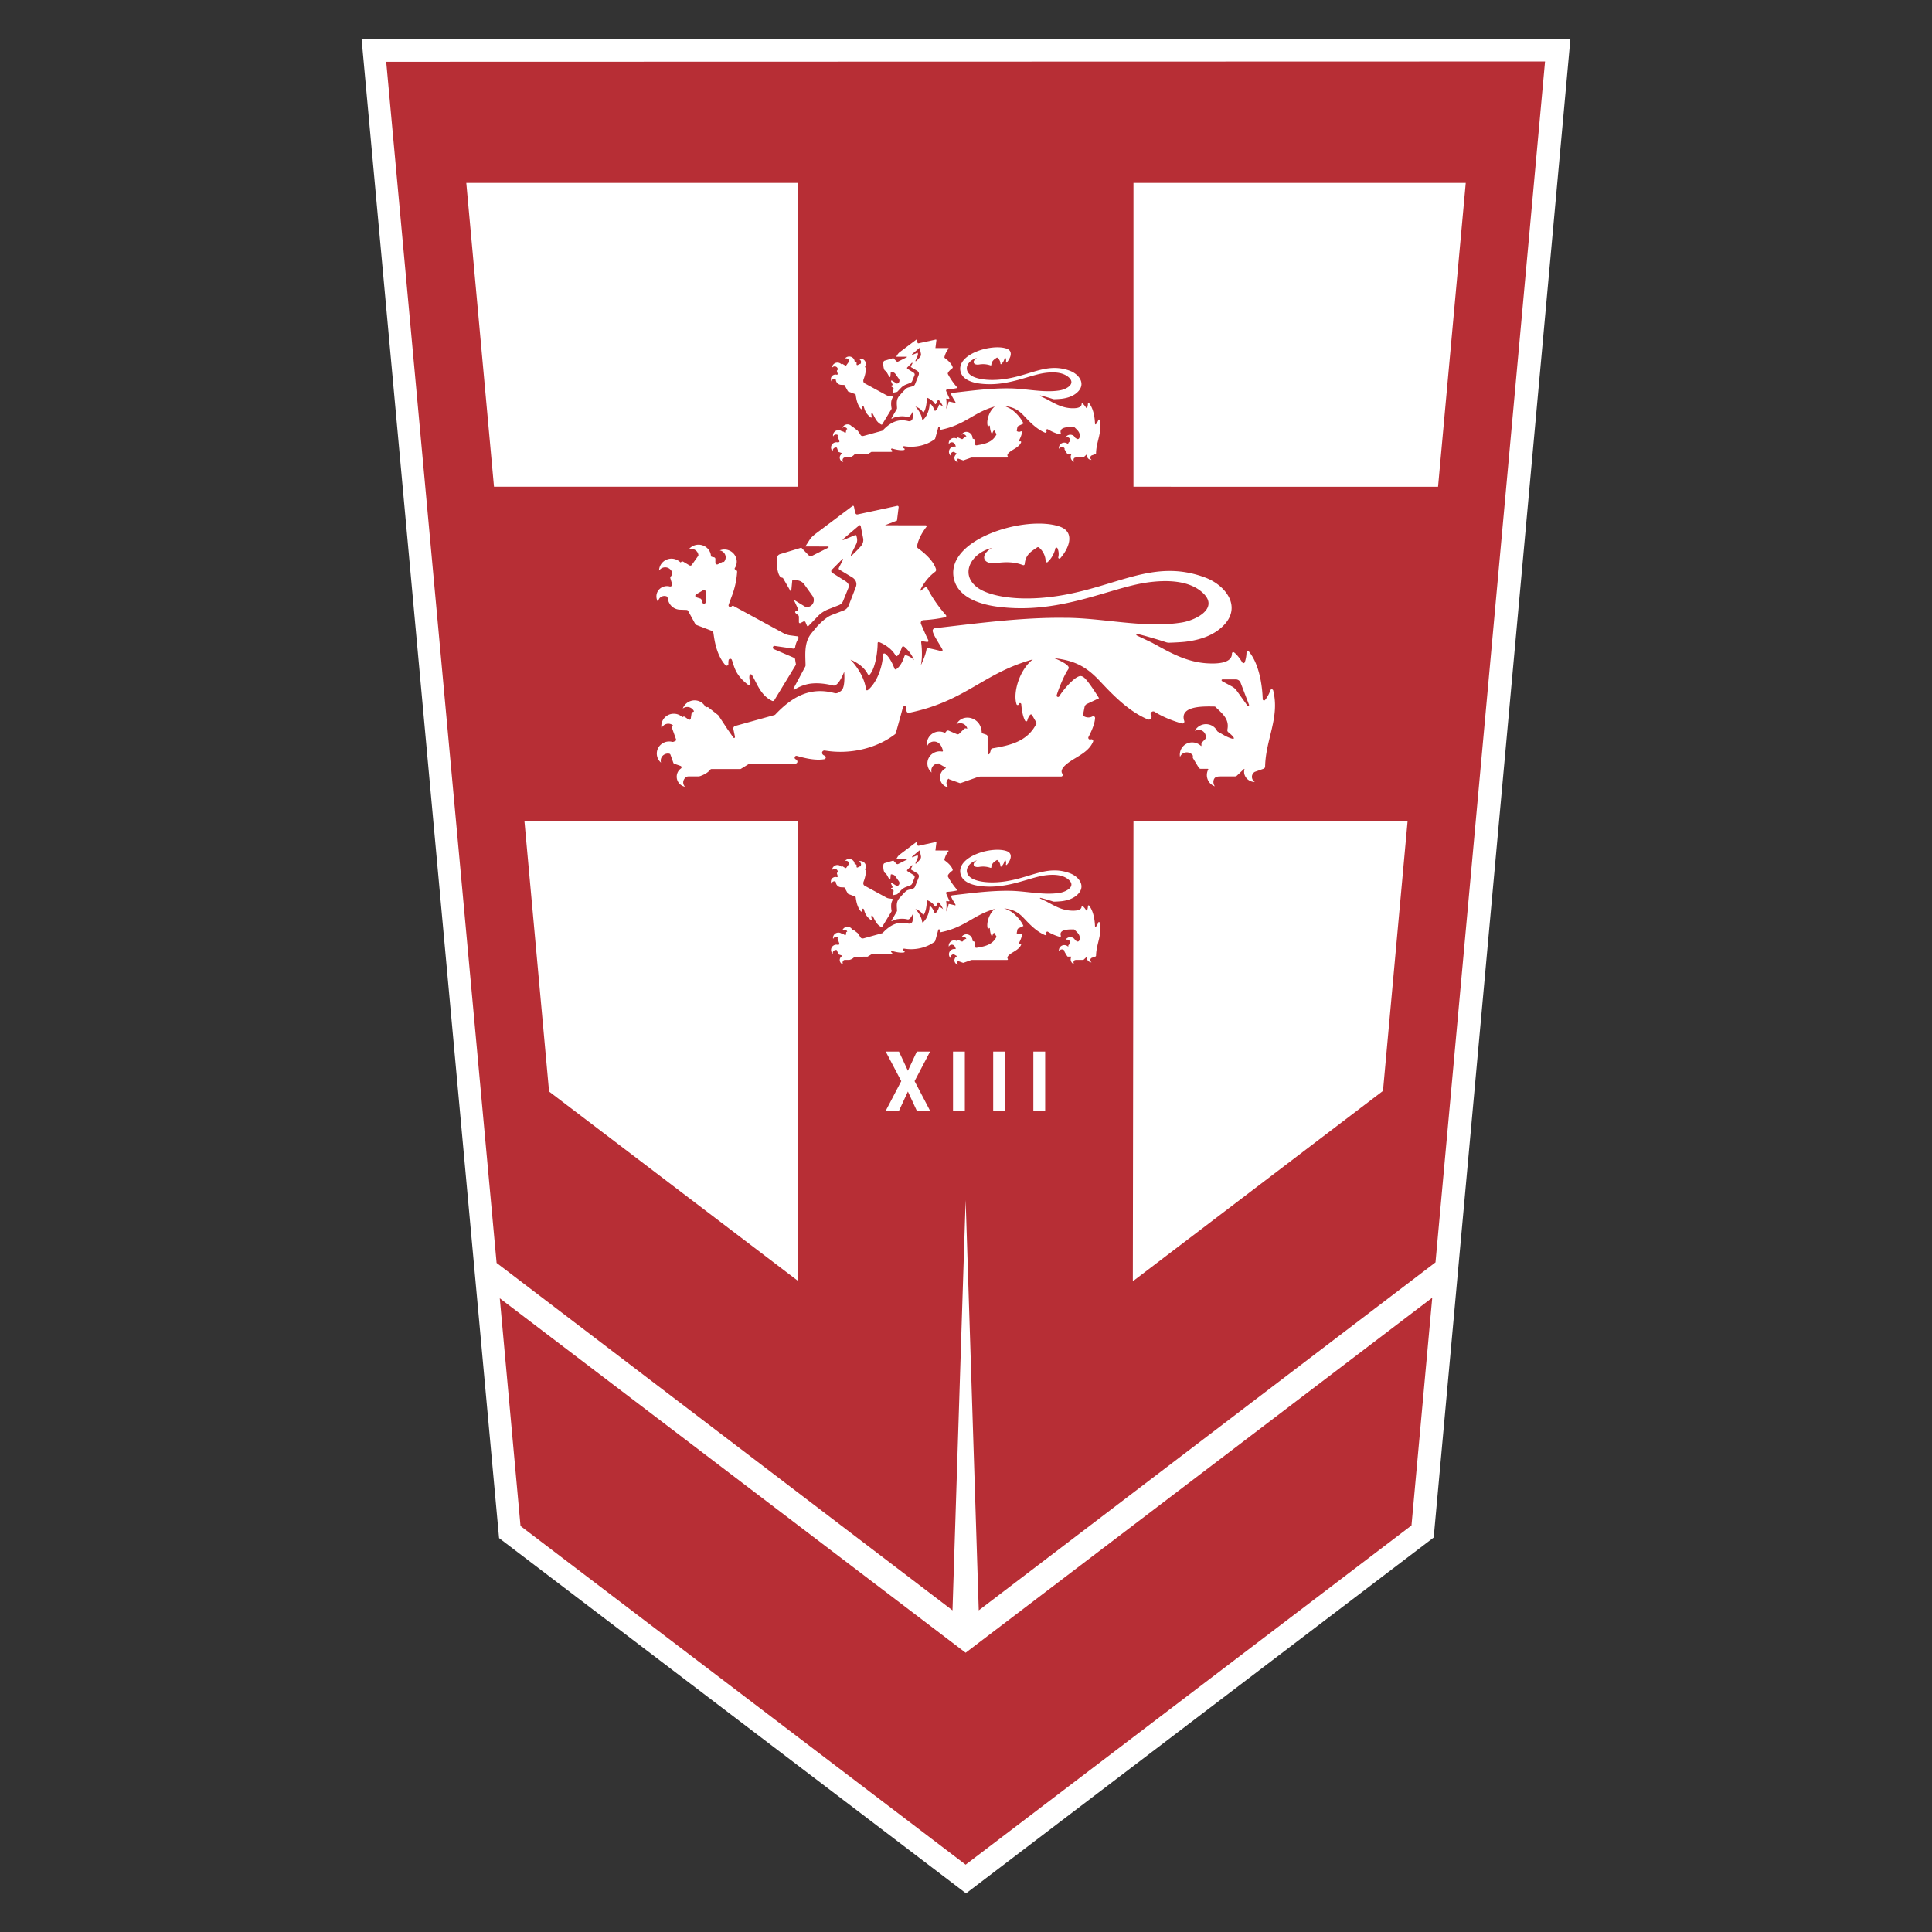
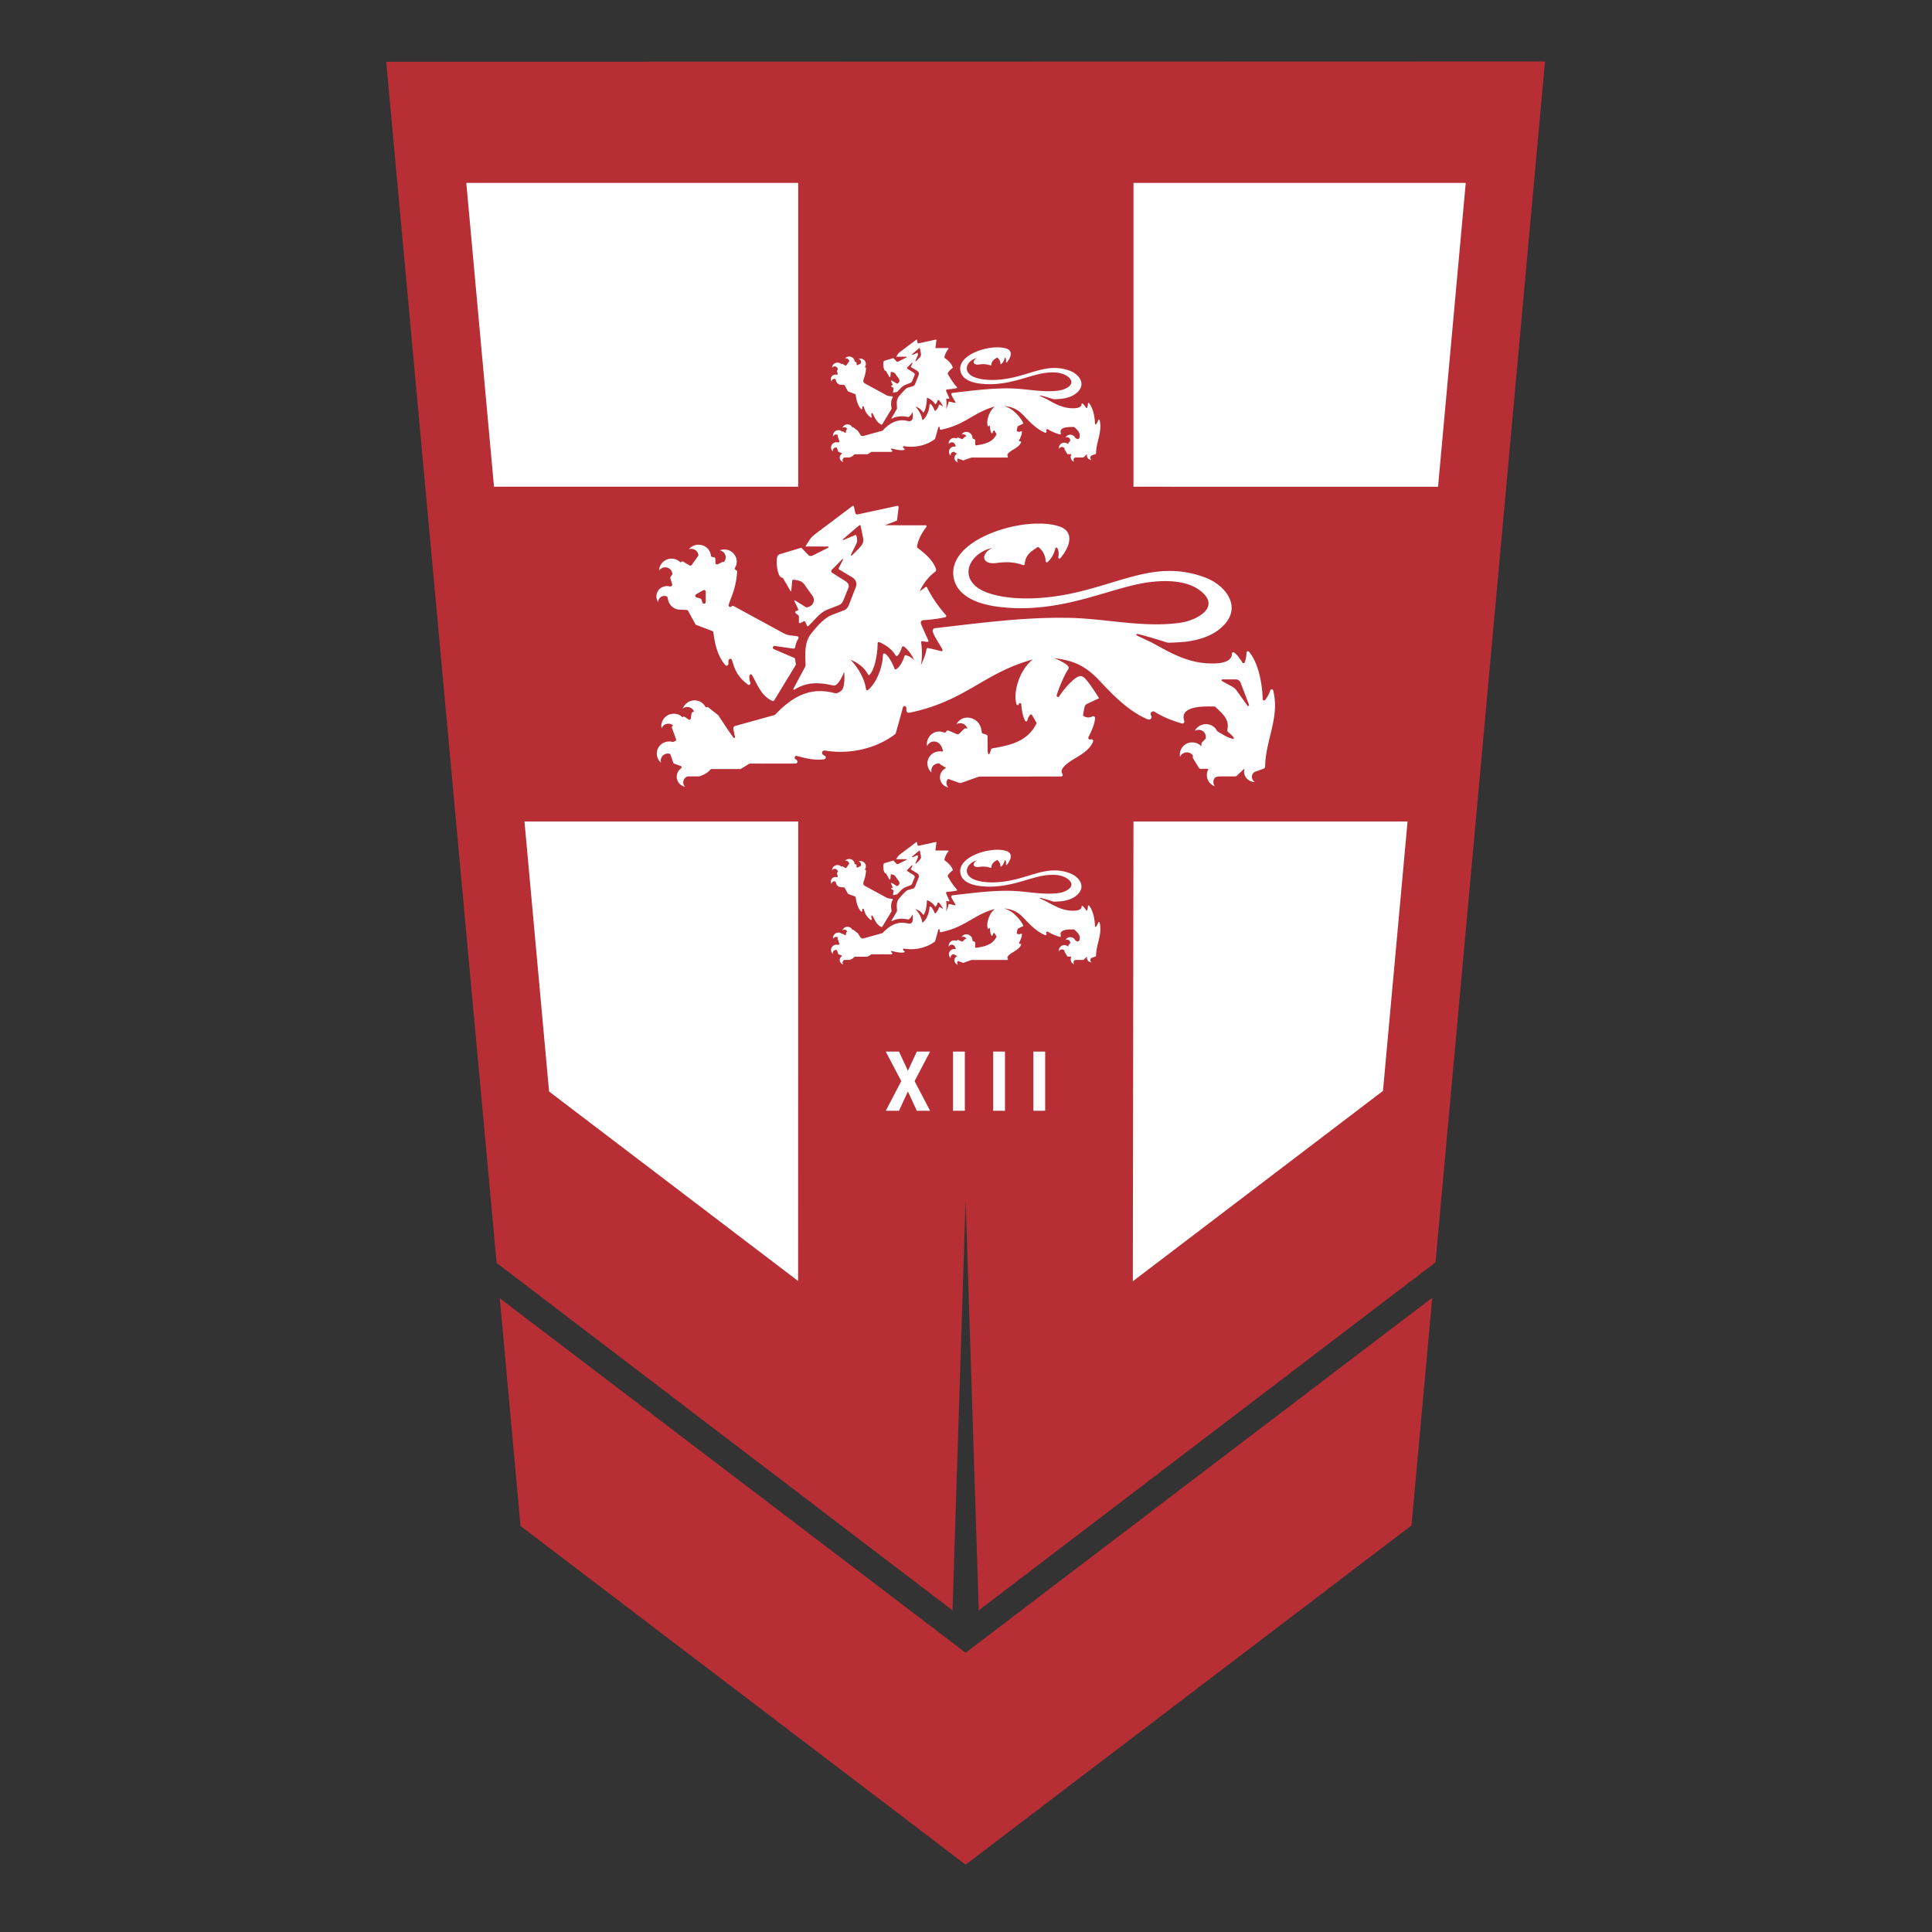
<svg xmlns="http://www.w3.org/2000/svg" viewBox="0 0 100 100" fill-rule="evenodd" clip-rule="evenodd" stroke-linejoin="round" stroke-miterlimit="1.414">
  <rect x="0" y="0" width="100" height="100" fill="#333333" stroke="none" />
-   <path d="M81.285 2l-62.57.016 7.117 77.595L50.002 98l24.206-18.418L81.285 2z" fill="#fff" fill-rule="nonzero" />
  <path d="M74.133 67.169l-1.075 11.788-23.077 17.557-23.039-17.529-1.073-11.786 24.112 18.346 24.152-18.376zM19.99 3.197l5.714 62.172 23.597 17.982.68-21.237.679 21.237L74.301 65.34l5.67-62.159-59.981.016z" fill="#b72e35" fill-rule="nonzero" />
  <path d="M71.583 56.465l-12.948 9.853.033-23.798h14.187l-1.272 13.945zM41.31 66.304l-12.89-9.807-1.273-13.977h14.167l-.004 23.784zm5.221-8.81h-.686l.804-1.535-.804-1.53h.686l.462.993.462-.993h.686l-.802 1.53c.357.683.626 1.194.802 1.535h-.686l-.462-.998-.462.998zm3.409 0h-.612v-3.065h.612v3.065zm2.078 0h-.611v-3.065h.611v3.065zm2.08 0h-.612v-3.065h.612v3.065zm-10.366-7.809c-.006 0-.017 0-.025.003a.131.131 0 0 0-.083.075.132.132 0 0 0 .029.155.23.23 0 0 1-.165-.327.216.216 0 0 1 .068-.084c.019-.013.016-.025.016-.025a.034.034 0 0 0-.022-.034l-.142-.049a.035.035 0 0 1-.02-.021l-.065-.184c-.005-.009-.016-.02-.026-.022a.166.166 0 0 0-.124.027.158.158 0 0 0-.062.176.268.268 0 0 1 .023-.428.277.277 0 0 1 .23-.042c.008.004.017.002.024-.001l.041-.016a.031.031 0 0 0 .019-.041l-.092-.261c-.005-.012-.002-.025.009-.035l.007-.004c.013-.01.003-.016 0-.019a.162.162 0 0 0-.249.073.284.284 0 0 1-.007-.066.28.28 0 0 1 .292-.263.272.272 0 0 1 .177.071c.009.011.019 0 .019 0 .012-.009.028-.011.041-.001l.084.06c.021.014.048.003.052-.022l.019-.121a.035.035 0 0 1 .021-.025l.022-.007c.007-.003.01-.011.007-.017a.165.165 0 0 0-.25-.054.285.285 0 0 1 .416-.143c.046.027.07.064.097.105.01.014.016.011.016.011l.016-.006a.032.032 0 0 1 .032.006l.22.173.007.008.136.206s.034.091.186.046l.946-.262.011-.007c.377-.396.778-.635 1.336-.488a.208.208 0 0 0 .173-.047c.09-.085.047-.434.047-.434s-.135.295-.259.265a1.213 1.213 0 0 0-.479-.02.795.795 0 0 0-.335.108c-.014.009-.032-.008-.024-.023l.28-.481a.079.079 0 0 0 .008-.031c-.004-.221-.062-.431.112-.64 0 0 .194-.224.256-.283.1-.097.122-.124.209-.155l.245-.067a.19.19 0 0 0 .113-.111l.184-.465c.035-.091.003-.177-.095-.232l-.293-.175a.029.029 0 0 1-.014-.04l.081-.158c.01-.021-.017-.045-.035-.027-.03.035-.235.238-.235.238a.045.045 0 0 0 .014.068l.307.194c.062.043.078.09.055.147l-.119.293a.17.17 0 0 1-.096.095l-.237.092a.679.679 0 0 0-.24.16l-.147.154-.056.057-.184.042c-.021.004-.035-.003-.035-.021l.032-.19c.003-.023-.011-.04-.026-.05 0 0-.089-.049-.101-.07-.016-.025.019-.036.019-.036s.033-.011.049-.019c.019-.008.008-.032.008-.032l-.079-.17c-.008-.017.011-.058.05-.033l.24.148a.027.027 0 0 0 .027.004h.003a.16.16 0 0 0 .084-.246l-.17-.238a.231.231 0 0 0-.163-.111l-.06-.01a.025.025 0 0 0-.027.023l-.021.214c-.003.038-.043.038-.056.014l-.171-.297s-.035-.007-.052-.02a.112.112 0 0 1-.026-.034c-.054-.087-.076-.311-.052-.411a.093.093 0 0 1 .068-.071l.443-.132.165.172c.022.015.052.02.079.011l.451-.226a.013.013 0 0 0-.004-.025l-.543-.002.074-.122a.593.593 0 0 1 .137-.137l.822-.619c.026-.02.038-.006.043.021l.017.09c.013.059.026.08.069.072l.886-.192c.02-.003.038.014.033.033l-.051.405.657.002c.021 0 .031.022.019.036a1.062 1.062 0 0 0-.209.427c-.005.033.011.048.032.062.155.114.336.278.395.46a.057.057 0 0 1-.021.061c-.25.187-.236.279-.231.29.065.129.246.429.474.688.015.017.008.043-.014.047a3.07 3.07 0 0 1-.494.067.06.06 0 0 0-.052.086c.04.092.106.247.157.351.022.046.01.058-.046.05l-.062-.009c-.04-.011-.051 0-.044.04a1.52 1.52 0 0 1-.012.503c.058-.114.112-.253.129-.359.005-.03.013-.036.045-.03.055.009.204.044.273.063.05.015.057-.011.031-.055-.084-.145-.197-.311-.208-.396a.057.057 0 0 1 .051-.063c.957-.111 1.961-.246 2.928-.235.857 0 1.794.245 2.641.105.312-.051.837-.315.48-.659-.321-.308-.867-.3-1.28-.24-.822.121-1.894.686-3.211.561-.2-.021-1.024-.092-1.134-.666-.173-.887 1.627-1.42 2.388-1.158.354.122.216.485.012.714-.017.021-.05.003-.044-.024a.295.295 0 0 0-.019-.202c-.011-.022-.043-.017-.048.007a.582.582 0 0 1-.171.305c-.018.016-.046.004-.046-.019a.413.413 0 0 0-.162-.315c-.008-.005-.019-.003-.027.002-.145.095-.265.17-.284.378a.027.027 0 0 1-.037.024 1.164 1.164 0 0 0-.597-.048c-.33.044-.373-.197-.103-.34-.451.103-.74.572-.341.884.222.175.744.291 1.416.245 1.581-.111 2.456-.943 3.737-.46.449.169.829.649.411 1.077-.224.231-.533.328-.847.367a5.064 5.064 0 0 1-.372.024.21.21 0 0 1-.079-.011 8.059 8.059 0 0 0-.648-.186c-.021-.005-.032.024-.013.034.049.023.316.147.364.173h-.002l.211.115c.329.178.653.323 1.035.34.169.01.542.011.539-.222a.03.03 0 0 1 .047-.024.916.916 0 0 1 .188.227c.012.022.046.019.054-.005a.768.768 0 0 0 .039-.217c0-.03.04-.043.059-.019.259.322.3.868.306 1.068.002.029.037.04.054.018a.694.694 0 0 0 .118-.216c.011-.032.057-.03.065.001.152.612-.17 1.099-.183 1.715a.052.052 0 0 1-.036.051l-.186.066a.108.108 0 0 0-.033.02.137.137 0 0 0-.038.066.132.132 0 0 0 .063.146c-.019 0-.038 0-.057-.006-.129-.029-.213-.154-.178-.278.003-.013-.006-.014-.014-.005l-.159.15c-.013.012-.032.014-.057.014h-.306c-.051 0-.11.005-.139.043-.036.047-.034.128.007.181a.267.267 0 0 1-.149-.378c.003-.008-.002-.016-.01-.016h-.157a.056.056 0 0 1-.048-.029l-.128-.211a.046.046 0 0 1-.003-.038.052.052 0 0 0-.005-.03.164.164 0 0 0-.126-.065.162.162 0 0 0-.158.103.265.265 0 0 1-.007-.063.279.279 0 0 1 .292-.264c.07.003.135.032.183.076.013.013.013-.001.013-.001v-.04a.06.06 0 0 1 .015-.038l.074-.075c.003-.003.004-.008.006-.012a.154.154 0 0 0-.054-.156.166.166 0 0 0-.191-.013.287.287 0 0 1 .432-.09.28.28 0 0 1 .072.09c.003.008.008.01.012.016l.092.053c.067.025.115-.034.127-.099.048-.241-.12-.365-.269-.511a.028.028 0 0 0-.021-.01c-.23-.003-.797-.023-.681.327.011.034-.022.066-.056.056a2.46 2.46 0 0 1-.611-.262c-.054-.033-.116.027-.083.079l.002.005c.032.049-.021.11-.076.086-.424-.179-.769-.532-1.073-.857-.292-.312-.548-.473-1.062-.524.084.008.355.133.476.233.435.362.546.678.546.678l-.257.122a.092.092 0 0 0-.054.067l-.034.168a.04.04 0 0 0 .018.041c.033.021.103.05.194.005a.04.04 0 0 1 .058.038c-.008.145-.098.332-.149.426-.016.032.016.066.049.055l.002-.001c.033-.011.067.02.052.052-.071.173-.235.272-.397.372-.106.063-.385.225-.293.352.019.027.001.062-.03.062h-1.807a.26.26 0 0 0-.078.013l-.373.132a.044.044 0 0 1-.032 0l-.224-.08c-.008-.003-.015-.006-.019-.013-.001-.004-.006-.006-.014.005a.243.243 0 0 0-.024.032.137.137 0 0 0 .03.157.346.346 0 0 1-.054-.019.23.23 0 0 1-.012-.413c.009-.003.009-.016.001-.02l-.106-.059c-.006-.003-.011-.01-.016-.014-.002-.005-.003-.013-.017-.015a.168.168 0 0 0-.112.027.157.157 0 0 0-.061.177.269.269 0 0 1 .023-.429c.064-.045.14-.057.212-.045.011.002.02-.007.019-.019-.013-.058-.059-.203-.196-.208a.163.163 0 0 0-.158.105.24.24 0 0 1-.007-.065.28.28 0 0 1 .391-.24c.011.004.024 0 .03-.008l.014-.02a.048.048 0 0 1 .059-.014l.181.077a.047.047 0 0 0 .052-.011l.11-.106c.013-.013.032-.018.049-.013l.014.005c.008.003.008-.005.008-.01a.154.154 0 0 0-.052-.076.167.167 0 0 0-.191-.011.302.302 0 0 1 .037-.056c.098-.115.27-.123.395-.034.081.057.13.149.138.271a.03.03 0 0 0 .021.024l.079.028a.047.047 0 0 1 .034.045v.205c0 .077.055.068.109.058.408-.068.792-.157.991-.557a.032.032 0 0 0-.002-.027l-.098-.167c-.01-.015-.032-.017-.043-.003a.325.325 0 0 0-.063.127c-.005.023-.035.027-.048.007-.059-.1-.08-.269-.087-.373-.004-.031-.046-.035-.054-.005v.001c-.007.027-.045.029-.054.004-.085-.256.062-.774.368-1.012-1.124.313-1.51.939-2.782 1.202-.031.006-.077.002-.069-.09.004-.07-.065-.077-.081-.023l-.046.175-.112.397a.06.06 0 0 1-.017.027c-.432.332-1.038.459-1.581.368-.065-.011-.102.078-.01.115.042.015.037.073-.006.08-.214.037-.483-.036-.615-.074-.044-.013-.073.048-.033.073.003.001.005.001.007.003.061.035.036.095-.005.095-.34.002-.948.004-1.021 0a.05.05 0 0 0-.027.007l-.184.112c-.007.005-.01.005-.021.005l-.638.002c-.013 0-.024.003-.03.012a.511.511 0 0 1-.223.143.134.134 0 0 1-.052.01h-.216zm.173-3.415l.359.136a.038.038 0 0 1 .024.027c.019.083.043.48.273.742.024.027.07.009.068-.026a.368.368 0 0 1 .005-.084c.006-.039.06-.044.075-.006.054.146.073.337.362.557.028.022.068-.016.052-.049-.01-.019-.014-.044-.018-.063-.02-.129.032-.139.054-.105.105.162.186.455.456.582.018.008.04.002.051-.015l.479-.791a.035.035 0 0 0 .005-.026c-.006-.034-.013-.071-.017-.107a1.032 1.032 0 0 1-.002-.248.55.55 0 0 1 .075-.213c.017-.025-.004-.059-.035-.057l-.151-.021a.38.38 0 0 1-.149-.049l-1.12-.61c-.111-.071-.049-.215-.049-.215.07-.18.111-.367.124-.558a.033.033 0 0 0-.017-.033l-.029-.021c-.01-.006-.013-.019-.006-.028a.269.269 0 0 0 .041-.184.28.28 0 0 0-.381-.216.161.161 0 0 1 .133.135.166.166 0 0 1-.031.116c-.004.004-.008.011-.018.007-.008-.003-.017-.001-.025.004l-.1.05c-.027.013-.058-.004-.058-.033v-.087a.037.037 0 0 0-.03-.037l-.049-.011a.022.022 0 0 1-.021-.022.262.262 0 0 0-.058-.146.287.287 0 0 0-.442-.002.168.168 0 0 1 .185.053.15.15 0 0 1 .033.074.046.046 0 0 1-.006.026l-.143.2a.043.043 0 0 1-.053.011l-.139-.084a.042.042 0 0 0-.053.011s-.006.009-.016 0a.281.281 0 0 0-.478.189.17.17 0 0 1 .18-.067.16.16 0 0 1 .12.137.034.034 0 0 1-.007.027l-.032.044a.037.037 0 0 0-.005.032l.04.135a.04.04 0 0 1-.016.043l-.005.001a.044.044 0 0 1-.035.007.227.227 0 0 0-.143.006.23.23 0 0 0-.141.298c.006.019.016.035.025.05a.137.137 0 0 1 .091-.132.15.15 0 0 1 .098.001c.011.004.019.015.023.026l.011.054a.283.283 0 0 0 .27.22l.149.007c.012 0 .025.008.031.019l.166.3c.004.009.011.014.02.019zm4.753.691c-.03-.012-.049-.026-.065.027a.577.577 0 0 1-.163.269c-.03.023-.045.023-.059-.012-.062-.156-.127-.261-.195-.318-.033-.028-.062-.012-.064.029 0 .178-.095.567-.322.77-.03.027-.052.027-.059-.013-.054-.37-.349-.66-.349-.66s.233.052.376.268c.021.03.035.046.056.017.121-.158.159-.55.159-.703 0-.036.019-.04.052-.027.083.035.268.138.36.292.018.03.032.037.056.013a.532.532 0 0 0 .092-.178c.011-.035.038-.036.067-.011.058.051.16.197.216.34a.442.442 0 0 0-.158-.103zm-1.241-2.264c-.022.02-.046-.002-.027-.034.008-.014.105-.244.105-.244a.2.2 0 0 0 .011-.132s-.006-.03-.03-.016c0 0-.224.095-.245.102-.02.005-.035-.022-.011-.043.022-.021.357-.303.357-.303.013-.013.032-.005.035.011l.057.287a.21.21 0 0 1-.047.162 2.488 2.488 0 0 1-.205.21zm-11.774-4.509c-.014 0-.041 0-.06.005-.087.022-.148.087-.189.173a.304.304 0 0 0 .067.357.53.53 0 0 1-.381-.753.519.519 0 0 1 .16-.19c.04-.03.035-.06.035-.06a.072.072 0 0 0-.049-.075l-.327-.116a.077.077 0 0 1-.046-.046l-.151-.422a.087.087 0 0 0-.059-.05.371.371 0 0 0-.284.059.36.36 0 0 0-.143.405.616.616 0 0 1 .054-.984.648.648 0 0 1 .529-.092.1.1 0 0 0 .054-.003l.097-.039a.075.075 0 0 0 .041-.093l-.213-.599a.073.073 0 0 1 .021-.078l.017-.014c.029-.021.008-.036-.001-.043a.381.381 0 0 0-.207-.071.374.374 0 0 0-.365.238.731.731 0 0 1-.013-.149.64.64 0 0 1 .669-.604.615.615 0 0 1 .405.164c.023.024.044 0 .044 0a.081.081 0 0 1 .095-.005l.194.138c.045.034.108.007.118-.049l.042-.278a.074.074 0 0 1 .05-.057l.049-.017a.028.028 0 0 0 .017-.04.38.38 0 0 0-.573-.124.652.652 0 0 1 .954-.328.726.726 0 0 1 .224.242c.022.034.037.023.037.023l.035-.011a.072.072 0 0 1 .073.012l.506.399.016.017.47.713.297.424c.047.07.108.019.084-.062l-.078-.372a.138.138 0 0 1 .083-.154l2.054-.571.027-.016c.864-.911 1.784-1.457 3.062-1.121.043.008.164.057.374-.136.209-.194.136-.966.136-.966s-.289.783-.571.713c-.396-.097-.786-.144-1.169-.098-.371.051-.67.206-.83.309-.034.023-.073-.014-.056-.049l.608-1.135a.145.145 0 0 0 .019-.073c-.006-.505-.087-1.143.27-1.613 0-.002.142-.181.321-.389v-.001c.098-.107.219-.229.33-.321.243-.2.346-.251.546-.322l.505-.194a.451.451 0 0 0 .259-.253l.368-.947c.083-.208.008-.407-.217-.534l-.626-.376a.065.065 0 0 1-.033-.091l.208-.411c.022-.046.001-.074-.038-.036-.069.081-.538.547-.538.547a.101.101 0 0 0 .031.156l.702.445c.141.1.179.209.129.338l-.273.673a.396.396 0 0 1-.223.217l-.543.212c-.208.08-.395.206-.549.368l-.34.354-.13.132c-.021.035-.071.03-.087-.007l-.076-.181a.074.074 0 0 0-.102-.035l-.157.081a.054.054 0 0 1-.081-.047v-.269c0-.05-.027-.09-.059-.109 0 0-.097-.064-.125-.111-.037-.061.044-.084.044-.084l.083-.029c.038-.014.017-.073.017-.073l-.194-.416c-.019-.04-.003-.054.043-.024.065.043.55.338.55.338a.072.072 0 0 0 .062.012l.09-.027a.367.367 0 0 0 .194-.564l-.389-.546a.541.541 0 0 0-.378-.259l-.221-.036a.054.054 0 0 0-.062.05l-.051.532c-.001.021-.028.027-.038.01l-.395-.685s-.081-.015-.117-.044c-.038-.029-.062-.076-.062-.076-.121-.202-.173-.716-.119-.946a.22.22 0 0 1 .155-.164l1.097-.333.378.392a.201.201 0 0 0 .184.027l.831-.418c.033-.012.023-.062-.012-.062l-1.173-.001.222-.346c.077-.121.183-.212.313-.316l1.889-1.421c.061-.046.088-.014.099.049l.04.205c.028.136.06.186.157.165l2.033-.438a.063.063 0 0 1 .075.076l-.084.684-.622.243 2.102.003c.044 0 .068.051.041.084-.13.167-.402.555-.48.983-.011.073.024.107.072.14.359.263.773.638.906 1.059a.124.124 0 0 1-.044.138c-.576.429-.795 1.011-.795 1.011l.304-.222c.023-.016.054-.01.067.016.146.297.454.844.981 1.44a.066.066 0 0 1-.033.109 7.378 7.378 0 0 1-1.135.151.142.142 0 0 0-.121.197c.09.213.244.567.362.808.051.105.021.132-.105.114l-.141-.022c-.094-.024-.118 0-.103.092.043.307.058.84-.026 1.156.13-.265.256-.579.296-.822.012-.073.028-.085.103-.072.125.022.47.102.627.145.114.033.128-.026.07-.127-.191-.331-.45-.713-.478-.905a.132.132 0 0 1 .119-.148c2.197-.252 4.501-.565 6.72-.537 1.966-.003 4.118.559 6.063.24.713-.116 1.921-.724 1.1-1.513-.735-.708-1.992-.689-2.937-.551-1.887.278-4.346 1.574-7.374 1.285-.459-.043-2.346-.211-2.602-1.524-.394-2.037 3.739-3.263 5.482-2.661.814.281.497 1.113.032 1.64-.04.046-.118.005-.102-.054a.708.708 0 0 0-.044-.464c-.026-.049-.099-.039-.11.015a1.35 1.35 0 0 1-.394.698c-.039.037-.106.011-.108-.044-.003-.381-.277-.674-.37-.72a.061.061 0 0 0-.061.005c-.332.219-.61.388-.651.865a.067.067 0 0 1-.088.056c-.454-.178-.919-.171-1.368-.111-.757.103-.857-.449-.237-.778-1.033.236-1.697 1.31-.784 2.027.511.402 1.708.669 3.251.562 3.63-.254 5.636-2.165 8.577-1.055 1.033.39 1.903 1.489.946 2.473-.513.527-1.224.751-1.948.843-.222.029-.657.048-.853.054a.505.505 0 0 1-.181-.025c-.32-.108-1.178-.364-1.487-.427-.048-.01-.072.055-.027.077.111.054.722.34.832.397h-.004l.488.265c.752.41 1.495.74 2.375.783.386.019 1.241.025 1.235-.511 0-.056.065-.089.11-.056.166.121.338.375.428.523.03.049.103.041.124-.013.038-.106.084-.278.091-.497.001-.07.09-.1.134-.046.597.738.691 1.996.705 2.453.002.065.084.09.124.039.084-.106.195-.273.27-.496.025-.072.129-.069.148.006.351 1.4-.388 2.519-.418 3.937a.125.125 0 0 1-.082.116l-.431.152a.198.198 0 0 0-.073.045.308.308 0 0 0-.089.152.309.309 0 0 0 .145.335.515.515 0 0 1-.129-.014c-.295-.065-.49-.356-.411-.64.008-.027-.013-.03-.032-.011l-.362.341c-.031.031-.073.037-.131.037h-.704c-.119 0-.254.008-.319.095-.082.11-.078.297.018.418a.617.617 0 0 1-.345-.87c.01-.016-.001-.035-.02-.035h-.362a.13.13 0 0 1-.112-.067l-.292-.483a.115.115 0 0 1-.009-.087.094.094 0 0 0-.011-.07.375.375 0 0 0-.288-.147.375.375 0 0 0-.365.236.635.635 0 0 1 .656-.751.656.656 0 0 1 .421.175c.028.028.031-.005.031-.005v-.09c0-.032.013-.064.035-.086l.167-.172.016-.028a.36.36 0 0 0-.124-.361.387.387 0 0 0-.44-.028.657.657 0 0 1 .991-.206c.073.058.127.13.165.208l.032.033.398.228c.513.25.597.166.148-.198l-.011-.011c-.034-.032-.041-.078-.034-.122.115-.554-.277-.839-.619-1.175a.06.06 0 0 0-.046-.019c-.532-.008-1.832-.057-1.567.751.026.074-.049.146-.127.124-.305-.086-.895-.278-1.403-.601-.122-.077-.267.062-.191.183.004.003.005.006.007.01.073.114-.048.252-.175.198-.973-.411-1.765-1.221-2.464-1.967-.67-.714-1.26-1.088-2.437-1.205.189.021.648.283.723.359.104.106.114.146.036.259-.186.271-.484.995-.57 1.301-.022.081.086.131.13.059.18-.294.669-.883.988-1.021.097-.043.184-.041.3.053.236.192.773 1.067.773 1.067l-.627.295a.223.223 0 0 0-.122.155l-.077.386a.09.09 0 0 0 .039.094.449.449 0 0 0 .447.011.092.092 0 0 1 .134.087c-.019.332-.226.762-.342.98-.036.07.035.152.111.125l.007-.003c.076-.027.151.046.119.119-.167.4-.54.626-.913.851-.241.146-.884.521-.672.813a.087.087 0 0 1-.069.14l-4.147.001a.537.537 0 0 0-.178.03l-.857.302a.103.103 0 0 1-.077 0l-.511-.183c-.017-.006-.036-.014-.043-.03-.004-.011-.014-.012-.035.011a.3.3 0 0 0 .015.432.527.527 0 0 1-.151-.987c.019-.01.019-.037.001-.046l-.242-.138a.082.082 0 0 1-.035-.034c-.007-.008-.008-.03-.042-.033a.392.392 0 0 0-.255.063.362.362 0 0 0-.143.405.616.616 0 0 1 .054-.984.653.653 0 0 1 .484-.103c.027.005.051-.016.045-.043-.029-.133-.134-.465-.448-.475a.377.377 0 0 0-.365.237.66.66 0 0 1-.015-.149.64.64 0 0 1 .899-.55c.024.01.052.002.068-.019l.034-.044a.109.109 0 0 1 .133-.035l.416.178a.11.11 0 0 0 .121-.023l.252-.246a.113.113 0 0 1 .111-.027l.035.01c.018.006.019-.011.016-.021a.377.377 0 0 0-.556-.203.59.59 0 0 1 .083-.127c.227-.265.619-.284.906-.081.188.133.299.341.319.624a.07.07 0 0 0 .045.057l.182.062a.11.11 0 0 1 .078.105v.636c.003.305.075.415.167.05a.103.103 0 0 1 .087-.081c.934-.158 1.818-.364 2.271-1.28a.064.064 0 0 0-.004-.06l-.224-.386c-.022-.037-.073-.038-.101-.005a.717.717 0 0 0-.141.289c-.013.054-.083.062-.112.016-.133-.232-.182-.616-.201-.857-.007-.07-.107-.081-.124-.013l-.002.008c-.014.06-.1.065-.12.005-.194-.588.143-1.777.846-2.321-2.58.717-3.466 2.154-6.385 2.76-.073.015-.18.004-.162-.211.012-.158-.151-.171-.184-.049l-.108.403-.253.908a.117.117 0 0 1-.041.061c-.992.763-2.383 1.056-3.628.846-.152-.025-.235.181-.024.264.094.036.085.169-.014.185-.492.086-1.106-.084-1.41-.17-.104-.03-.169.11-.077.167l.014.008c.141.081.086.219-.011.219-.778.002-2.175.006-2.342 0a.12.12 0 0 0-.062.014l-.422.259c-.014.01-.026.011-.051.011h-1.464c-.03 0-.054.008-.07.03-.135.169-.338.266-.508.329a.373.373 0 0 1-.122.024h-.494zm28.917-3.672l-.543-.759a.754.754 0 0 0-.256-.227l-.494-.268c-.058-.031-.047-.092.008-.096l.672-.001a.267.267 0 0 1 .264.168l.436 1.142c.021.054-.057.092-.087.041zm-28.521-4.171l.825.316a.087.087 0 0 1 .054.06c.043.191.097 1.104.626 1.704.054.062.16.024.157-.057a.971.971 0 0 1 .011-.194c.016-.09.14-.102.17-.016.124.337.168.773.832 1.281.065.051.157-.038.122-.112-.022-.046-.033-.105-.041-.146-.046-.296.071-.319.124-.242.243.372.428 1.047 1.046 1.337.041.019.09.005.114-.035l1.104-1.814a.088.088 0 0 0 .011-.061 3.94 3.94 0 0 1-.04-.246.09.09 0 0 0-.051-.07l-1.048-.451c-.092-.041-.052-.179.048-.165l.953.138a.087.087 0 0 0 .1-.069c.025-.158.077-.307.165-.44a.086.086 0 0 0-.08-.132l-.346-.046a.975.975 0 0 1-.344-.113l-2.571-1.4c-.036-.022-.085-.017-.112.014-.064.075-.185.008-.153-.082l.024-.07.13-.357c.162-.412.257-.843.284-1.28a.087.087 0 0 0-.038-.079l-.068-.045a.05.05 0 0 1-.014-.068.604.604 0 0 0 .095-.419.64.64 0 0 0-.873-.497.367.367 0 0 1 .303.31.359.359 0 0 1-.073.268c-.006.008-.016.024-.038.016-.019-.008-.041-.003-.06.006l-.231.118c-.058.028-.128-.013-.128-.078v-.2c0-.04-.03-.075-.07-.084l-.114-.024c-.026-.005-.043-.027-.046-.053a.608.608 0 0 0-.134-.335.656.656 0 0 0-1.013-.001.38.38 0 0 1 .423.117.344.344 0 0 1 .074.173.078.078 0 0 1-.014.056l-.329.462a.089.089 0 0 1-.117.024l-.322-.191a.089.089 0 0 0-.119.026s-.016.019-.039-.002a.666.666 0 0 0-.287-.16.644.644 0 0 0-.786.447.544.544 0 0 0-.02.148.382.382 0 0 1 .409-.156c.154.04.261.169.276.315a.082.082 0 0 1-.017.062l-.073.103a.085.085 0 0 0-.013.073l.094.309a.085.085 0 0 1-.038.097l-.01.007c-.024.012-.052.019-.081.012a.543.543 0 0 0-.328.015.527.527 0 0 0-.264.8.308.308 0 0 1 .208-.303.32.32 0 0 1 .224.001c.025.01.044.033.051.06l.027.124a.653.653 0 0 0 .617.507l.343.012c.032.002.061.02.075.046l.378.691a.079.079 0 0 0 .046.038zm10.911 1.588c-.068-.021-.111-.057-.147.062-.045.143-.164.449-.378.617-.069.054-.102.054-.134-.025-.141-.357-.292-.599-.447-.73-.077-.064-.145-.031-.145.068-.003.405-.22 1.297-.743 1.764-.07.062-.12.062-.133-.029-.122-.848-.802-1.514-.802-1.514s.613.223.881.72c.038.073.073.103.126.04.304-.365.398-1.243.398-1.596 0-.082.043-.09.119-.058.191.079.584.295.794.649.04.067.071.083.127.027.103-.103.179-.31.211-.408.026-.081.089-.081.154-.024.134.116.353.348.48.675a.839.839 0 0 0-.361-.238zm-10.918-3.171l.362-.211c.059-.033.134.008.134.075v.535c0 .098-.143.121-.173.025l-.048-.149a.09.09 0 0 0-.057-.057l-.2-.062a.085.085 0 0 1-.018-.156zm8.07-2.024c-.051.045-.073.01-.057-.024.014-.035.283-.574.283-.574a.487.487 0 0 0 .025-.304l-.025-.104a.051.051 0 0 0-.069-.035s-.552.236-.6.247c-.047.013-.063 0-.011-.047.052-.048.819-.7.819-.7a.05.05 0 0 1 .083.028l.13.659a.477.477 0 0 1-.108.37c-.125.157-.44.457-.47.484zm14.566-3.545V9.466h17.199l-1.434 15.73-15.765-.003zm-17.354 0H25.569L24.135 9.466h17.179v15.727zm2.418-1.514c-.006 0-.017 0-.025.003-.038.009-.065.038-.083.074a.133.133 0 0 0 .029.156.214.214 0 0 1-.054-.018.228.228 0 0 1-.111-.309.216.216 0 0 1 .068-.084c.019-.013.016-.026.016-.026.001-.014-.008-.027-.022-.033l-.142-.049a.035.035 0 0 1-.02-.021l-.065-.184c-.005-.01-.016-.021-.026-.022a.166.166 0 0 0-.124.027.157.157 0 0 0-.062.176.269.269 0 0 1 .023-.429.288.288 0 0 1 .23-.041.04.04 0 0 0 .024 0l.041-.017a.033.033 0 0 0 .019-.042l-.092-.26c-.005-.013-.002-.025.009-.033l.007-.007c.013-.009.003-.016 0-.019a.165.165 0 0 0-.091-.03.16.16 0 0 0-.158.103.276.276 0 0 1-.007-.065.28.28 0 0 1 .292-.263.272.272 0 0 1 .177.071c.009.011.019 0 .019 0 .012-.009.028-.011.041-.002l.084.061a.034.034 0 0 0 .052-.022l.019-.121a.037.037 0 0 1 .021-.026l.022-.006c.007-.003.01-.011.007-.017a.143.143 0 0 0-.059-.065.164.164 0 0 0-.191.011.285.285 0 0 1 .416-.143c.046.027.07.063.097.105.01.014.016.011.016.011l.016-.007a.035.035 0 0 1 .032.007l.22.173.007.008.136.206s.034.091.186.046l.946-.262.011-.008c.377-.395.778-.635 1.336-.487a.207.207 0 0 0 .173-.048c.09-.084.047-.433.047-.433s-.135.295-.259.265a1.233 1.233 0 0 0-.479-.021.81.81 0 0 0-.335.108c-.014.008-.032-.008-.024-.022l.28-.481a.089.089 0 0 0 .008-.032c-.004-.219-.062-.43.112-.638 0-.002.194-.225.256-.284.1-.097.122-.124.209-.154l.245-.068a.187.187 0 0 0 .113-.112l.184-.465c.035-.09.003-.176-.095-.232l-.293-.174a.029.029 0 0 1-.014-.04l.081-.159c.01-.019-.017-.042-.035-.027-.03.035-.235.239-.235.239a.045.045 0 0 0 .014.068l.307.194c.062.042.078.09.055.147l-.119.292a.163.163 0 0 1-.096.096l-.237.092a.692.692 0 0 0-.24.16l-.147.154-.056.059-.184.039c-.021.005-.035-.003-.035-.02l.032-.191c.003-.022-.011-.039-.026-.049 0 0-.089-.048-.101-.07-.016-.025.019-.036.019-.036s.033-.011.049-.018c.019-.008.008-.033.008-.033l-.079-.17c-.008-.017.011-.059.05-.033.029.019.24.147.24.147a.027.027 0 0 0 .027.005h.003a.16.16 0 0 0 .084-.246l-.17-.237a.23.23 0 0 0-.163-.112l-.06-.01c-.013-.001-.026.008-.027.022l-.021.215c-.003.038-.043.038-.056.014l-.171-.297s-.035-.008-.052-.021c-.016-.012-.026-.031-.026-.031-.054-.089-.076-.313-.052-.413a.093.093 0 0 1 .068-.071l.443-.132.165.17a.083.083 0 0 0 .079.012l.451-.225c.015-.005.011-.027-.004-.027h-.543l.074-.121a.577.577 0 0 1 .137-.138l.822-.619c.026-.021.038-.006.043.021l.017.09c.013.059.026.079.069.072l.886-.193c.02-.003.038.015.033.034l-.051.405.657.001c.021 0 .031.021.019.037a1.062 1.062 0 0 0-.209.427c-.005.033.011.047.032.062.155.114.336.278.395.462a.053.053 0 0 1-.021.058c-.25.188-.236.28-.231.291.065.129.246.429.474.687.015.018.008.043-.014.048a3.188 3.188 0 0 1-.494.067.06.06 0 0 0-.052.085c.04.094.106.246.157.353.022.044.01.057-.046.049l-.062-.009c-.04-.012-.051-.002-.044.039.019.134.025.367-.012.504.058-.115.112-.253.129-.358.005-.031.013-.036.045-.031.055.009.204.044.273.063.05.014.057-.011.031-.056-.084-.144-.197-.311-.208-.395a.056.056 0 0 1 .051-.063c.957-.11 1.961-.246 2.928-.234.857-.001 1.794.243 2.641.103.312-.049.837-.314.48-.658-.321-.308-.867-.3-1.28-.24-.822.121-1.894.686-3.211.56-.2-.019-1.024-.092-1.134-.665-.173-.887 1.627-1.421 2.388-1.159.354.122.216.486.012.715-.017.02-.05.003-.044-.024a.294.294 0 0 0-.019-.202c-.011-.022-.043-.017-.048.007a.576.576 0 0 1-.171.304c-.018.016-.046.005-.046-.019a.413.413 0 0 0-.162-.314.032.032 0 0 0-.027.002c-.145.096-.265.169-.284.377-.002.019-.019.031-.037.024a1.185 1.185 0 0 0-.597-.047c-.33.044-.373-.196-.103-.34-.451.103-.74.571-.341.884.222.175.744.291 1.416.245 1.581-.112 2.456-.943 3.737-.461.449.17.829.65.411 1.078-.224.23-.533.327-.847.367a5.064 5.064 0 0 1-.372.024.232.232 0 0 1-.079-.011 8.976 8.976 0 0 0-.648-.186c-.021-.005-.032.024-.013.033.049.024.316.148.364.173h-.002l.211.116c.329.178.653.322 1.035.341.169.008.542.01.539-.223a.03.03 0 0 1 .047-.024.869.869 0 0 1 .188.228c.012.021.046.018.054-.006a.768.768 0 0 0 .039-.217c0-.031.04-.043.059-.019.259.322.3.868.306 1.068.002.029.037.04.054.017a.7.7 0 0 0 .118-.215c.011-.032.057-.031.065.001.152.611-.17 1.099-.183 1.715a.05.05 0 0 1-.036.05l-.186.067a.106.106 0 0 0-.033.019.145.145 0 0 0-.038.067.133.133 0 0 0 .063.146.366.366 0 0 1-.057-.005c-.129-.03-.213-.155-.178-.279.003-.013-.006-.015-.014-.005l-.159.149c-.013.013-.032.015-.057.015h-.306c-.051.001-.11.004-.139.042-.036.048-.034.129.007.181a.206.206 0 0 1-.059-.03.266.266 0 0 1-.09-.347c.003-.008-.002-.016-.01-.016h-.157a.056.056 0 0 1-.048-.029l-.128-.211a.046.046 0 0 1-.003-.038.05.05 0 0 0-.005-.03.164.164 0 0 0-.126-.065.159.159 0 0 0-.158.103.267.267 0 0 1-.007-.064.28.28 0 0 1 .475-.185c.013.011.013-.004.013-.004v-.039c0-.015.006-.027.015-.038l.074-.073c.001-.002.001-.004.003-.005l.001-.003.002-.005a.155.155 0 0 0-.054-.157.168.168 0 0 0-.191-.013.287.287 0 0 1 .432-.091.281.281 0 0 1 .072.093c.003.006.008.009.012.014l.092.052c.067.027.115-.033.127-.098.048-.242-.12-.365-.269-.511a.032.032 0 0 0-.021-.01c-.23-.002-.797-.024-.681.327.011.033-.022.065-.056.056a2.422 2.422 0 0 1-.611-.262c-.054-.034-.116.027-.083.079l.002.005c.032.049-.021.109-.076.086-.424-.18-.769-.532-1.073-.858-.292-.309-.548-.473-1.062-.524.084.01.355.134.476.234.435.362.546.678.546.678l-.257.122a.09.09 0 0 0-.054.067l-.034.168a.04.04 0 0 0 .018.041.194.194 0 0 0 .194.005.04.04 0 0 1 .058.038c-.008.144-.098.332-.149.425-.016.032.016.067.049.056l.002-.002c.033-.011.067.021.052.053-.071.174-.235.271-.397.37-.106.065-.385.227-.293.354.019.027.001.062-.03.062h-1.807a.26.26 0 0 0-.078.012l-.373.132a.036.036 0 0 1-.032 0l-.224-.079a.038.038 0 0 1-.019-.013c-.001-.005-.006-.006-.014.005a.191.191 0 0 0-.024.032.137.137 0 0 0 .03.157.267.267 0 0 1-.054-.019.23.23 0 0 1-.012-.413c.009-.003.009-.014.001-.019l-.106-.06a.056.056 0 0 1-.016-.015c-.002-.003-.003-.012-.017-.014a.168.168 0 0 0-.112.027.156.156 0 0 0-.061.176.269.269 0 0 1 .023-.428c.064-.045.14-.058.212-.045.011.002.02-.008.019-.019-.013-.059-.059-.203-.196-.206a.158.158 0 0 0-.158.103.236.236 0 0 1-.007-.065.28.28 0 0 1 .391-.24c.011.005.024.002.03-.008l.014-.019a.048.048 0 0 1 .059-.016l.181.078a.052.052 0 0 0 .052-.01l.11-.107a.047.047 0 0 1 .049-.012l.014.004c.008.003.008-.005.008-.008a.144.144 0 0 0-.052-.077.163.163 0 0 0-.191-.012.387.387 0 0 1 .037-.056c.098-.116.27-.124.395-.035.081.057.13.148.138.272.002.011.01.02.021.025l.079.027a.048.048 0 0 1 .034.045v.204c0 .078.055.069.109.059.408-.068.792-.157.991-.557a.03.03 0 0 0-.002-.026l-.098-.168a.026.026 0 0 0-.043-.003.311.311 0 0 0-.063.127c-.005.022-.035.027-.048.006-.059-.101-.08-.268-.087-.373-.004-.03-.046-.035-.054-.006v.003c-.007.027-.045.029-.054.003-.085-.255.062-.773.368-1.011-1.124.313-1.51.938-2.782 1.202-.031.008-.077.003-.069-.091.004-.07-.065-.076-.081-.022l-.046.176-.112.396a.06.06 0 0 1-.017.027c-.432.331-1.038.458-1.581.368-.065-.013-.102.078-.01.114.042.016.037.075-.006.081-.214.038-.483-.036-.615-.074-.044-.013-.073.047-.033.073.003.001.005.001.007.003.061.035.036.095-.005.095-.34.002-.948.003-1.021.002a.041.041 0 0 0-.027.004l-.184.113c-.007.005-.01.005-.021.005l-.638.001c-.013 0-.024.004-.03.013a.52.52 0 0 1-.223.143.155.155 0 0 1-.052.01h-.216zm.173-3.415l.359.136a.036.036 0 0 1 .024.027c.019.083.043.48.273.742.024.027.07.011.068-.026a.365.365 0 0 1 .005-.084c.006-.038.06-.043.075-.006.054.146.073.336.362.557.028.022.068-.016.052-.048-.01-.02-.014-.047-.018-.065-.02-.127.032-.138.054-.105.105.162.186.456.456.583a.04.04 0 0 0 .051-.016l.479-.79a.034.034 0 0 0 .005-.026c-.006-.035-.013-.071-.017-.108a1.024 1.024 0 0 1-.002-.247.544.544 0 0 1 .075-.213c.017-.026-.004-.059-.035-.057l-.151-.019a.438.438 0 0 1-.149-.05l-1.12-.611c-.111-.071-.049-.216-.049-.216.07-.178.111-.366.124-.557a.034.034 0 0 0-.017-.033l-.029-.021a.02.02 0 0 1-.006-.029.26.26 0 0 0 .041-.182.277.277 0 0 0-.316-.233.212.212 0 0 0-.065.015.164.164 0 0 1 .133.135.174.174 0 0 1-.031.118c-.004.003-.008.009-.018.006-.008-.003-.017-.001-.025.003l-.1.051c-.027.013-.058-.005-.058-.033v-.088a.036.036 0 0 0-.03-.036l-.049-.011c-.013-.002-.021-.011-.021-.022a.256.256 0 0 0-.058-.146.286.286 0 0 0-.442-.002.17.17 0 0 1 .185.052c.019.023.028.05.033.077.001.008-.002.015-.006.023l-.143.2a.043.043 0 0 1-.053.012l-.139-.083a.04.04 0 0 0-.053.011s-.006.008-.016-.001a.282.282 0 0 0-.478.19.167.167 0 0 1 .18-.068.16.16 0 0 1 .12.136.033.033 0 0 1-.007.027l-.032.045a.035.035 0 0 0-.005.031l.04.135a.04.04 0 0 1-.016.043l-.005.002c-.009.006-.024.009-.035.006a.234.234 0 0 0-.143.007.23.23 0 0 0-.116.347.14.14 0 0 1 .091-.132.15.15 0 0 1 .098.002c.011.003.019.014.023.025l.011.054a.284.284 0 0 0 .27.221l.149.006c.012 0 .025.008.031.021l.166.3a.04.04 0 0 0 .02.018zm4.753.69c-.03-.011-.049-.025-.065.027a.575.575 0 0 1-.163.27c-.03.022-.045.022-.059-.013-.062-.154-.127-.26-.195-.317-.033-.029-.062-.013-.064.03 0 .176-.095.565-.322.768-.03.027-.052.027-.059-.012-.054-.37-.349-.661-.349-.661s.233.053.376.269c.021.03.035.046.056.017.121-.159.159-.551.159-.703 0-.037.019-.04.052-.027.083.035.268.138.36.292.018.03.032.036.056.013a.532.532 0 0 0 .092-.178c.011-.035.038-.035.067-.011.058.05.16.198.216.339a.487.487 0 0 0-.158-.103zm-1.241-2.264c-.022.021-.046 0-.027-.033.008-.014.105-.243.105-.243a.204.204 0 0 0 .011-.133s-.006-.029-.03-.016c0 0-.224.095-.245.101-.02.005-.035-.02-.011-.041l.357-.306a.022.022 0 0 1 .035.012l.057.288a.21.21 0 0 1-.047.162 2.44 2.44 0 0 1-.205.209z" fill="#fff" />
</svg>